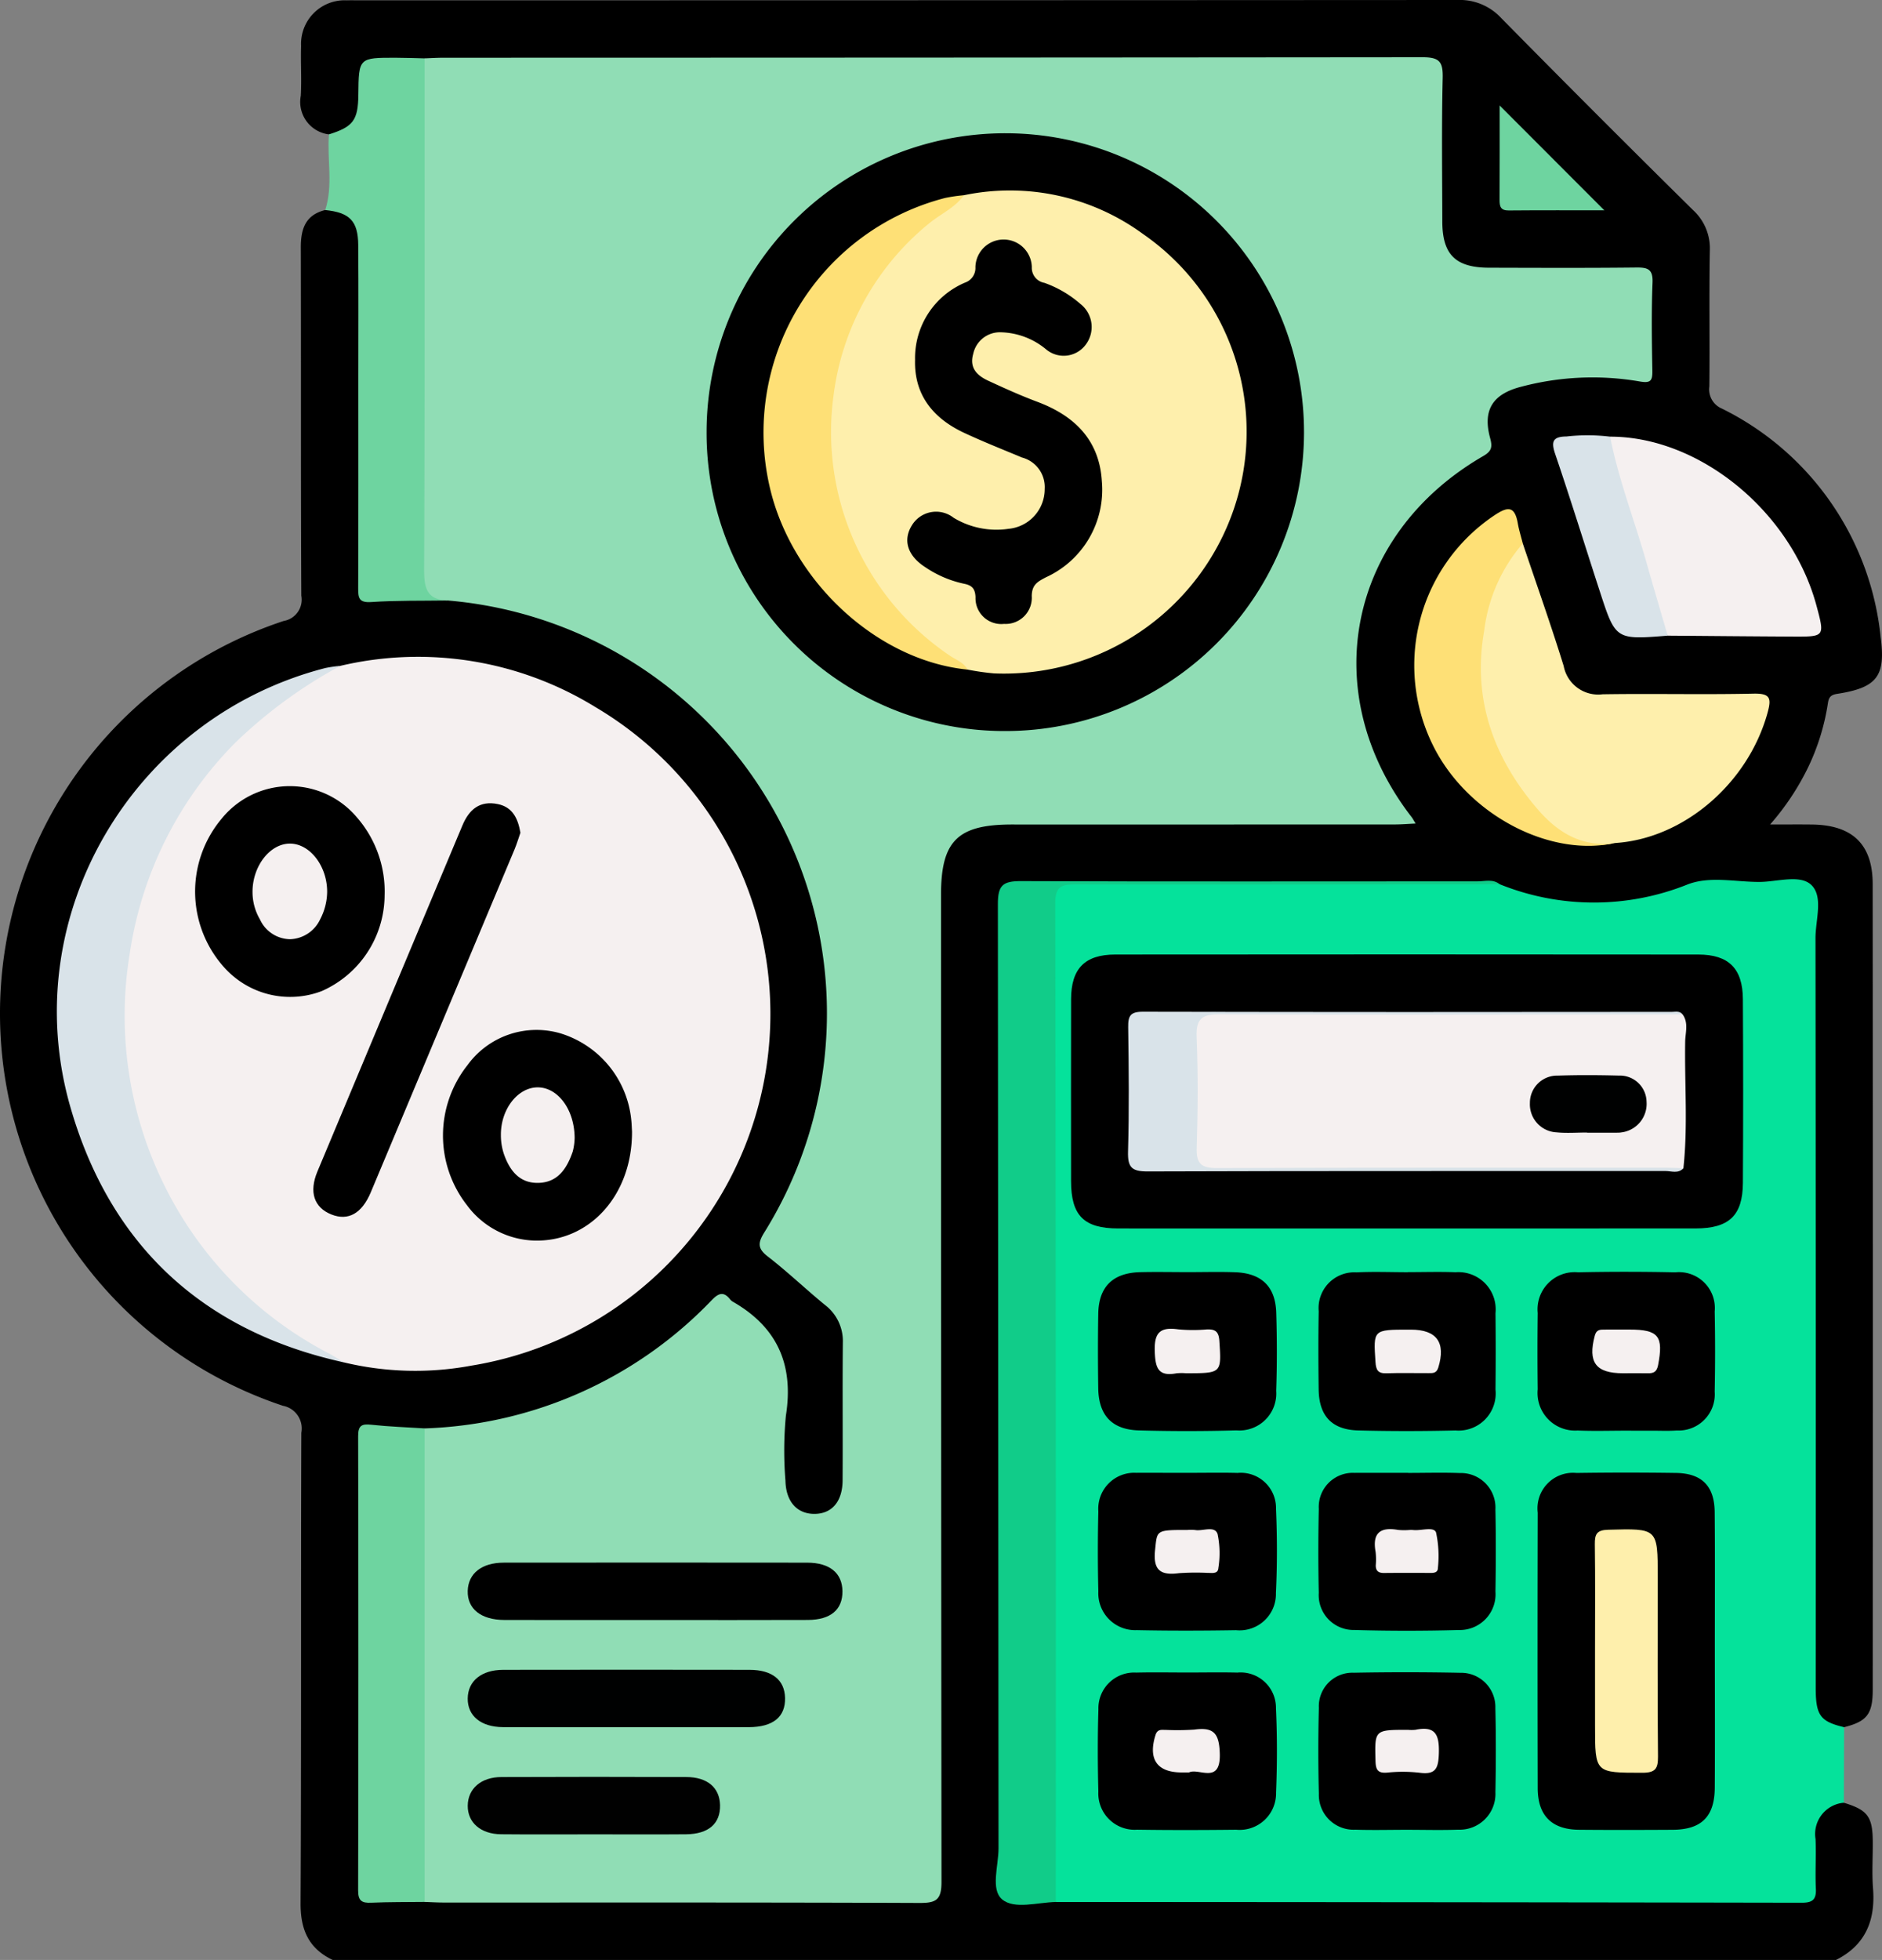
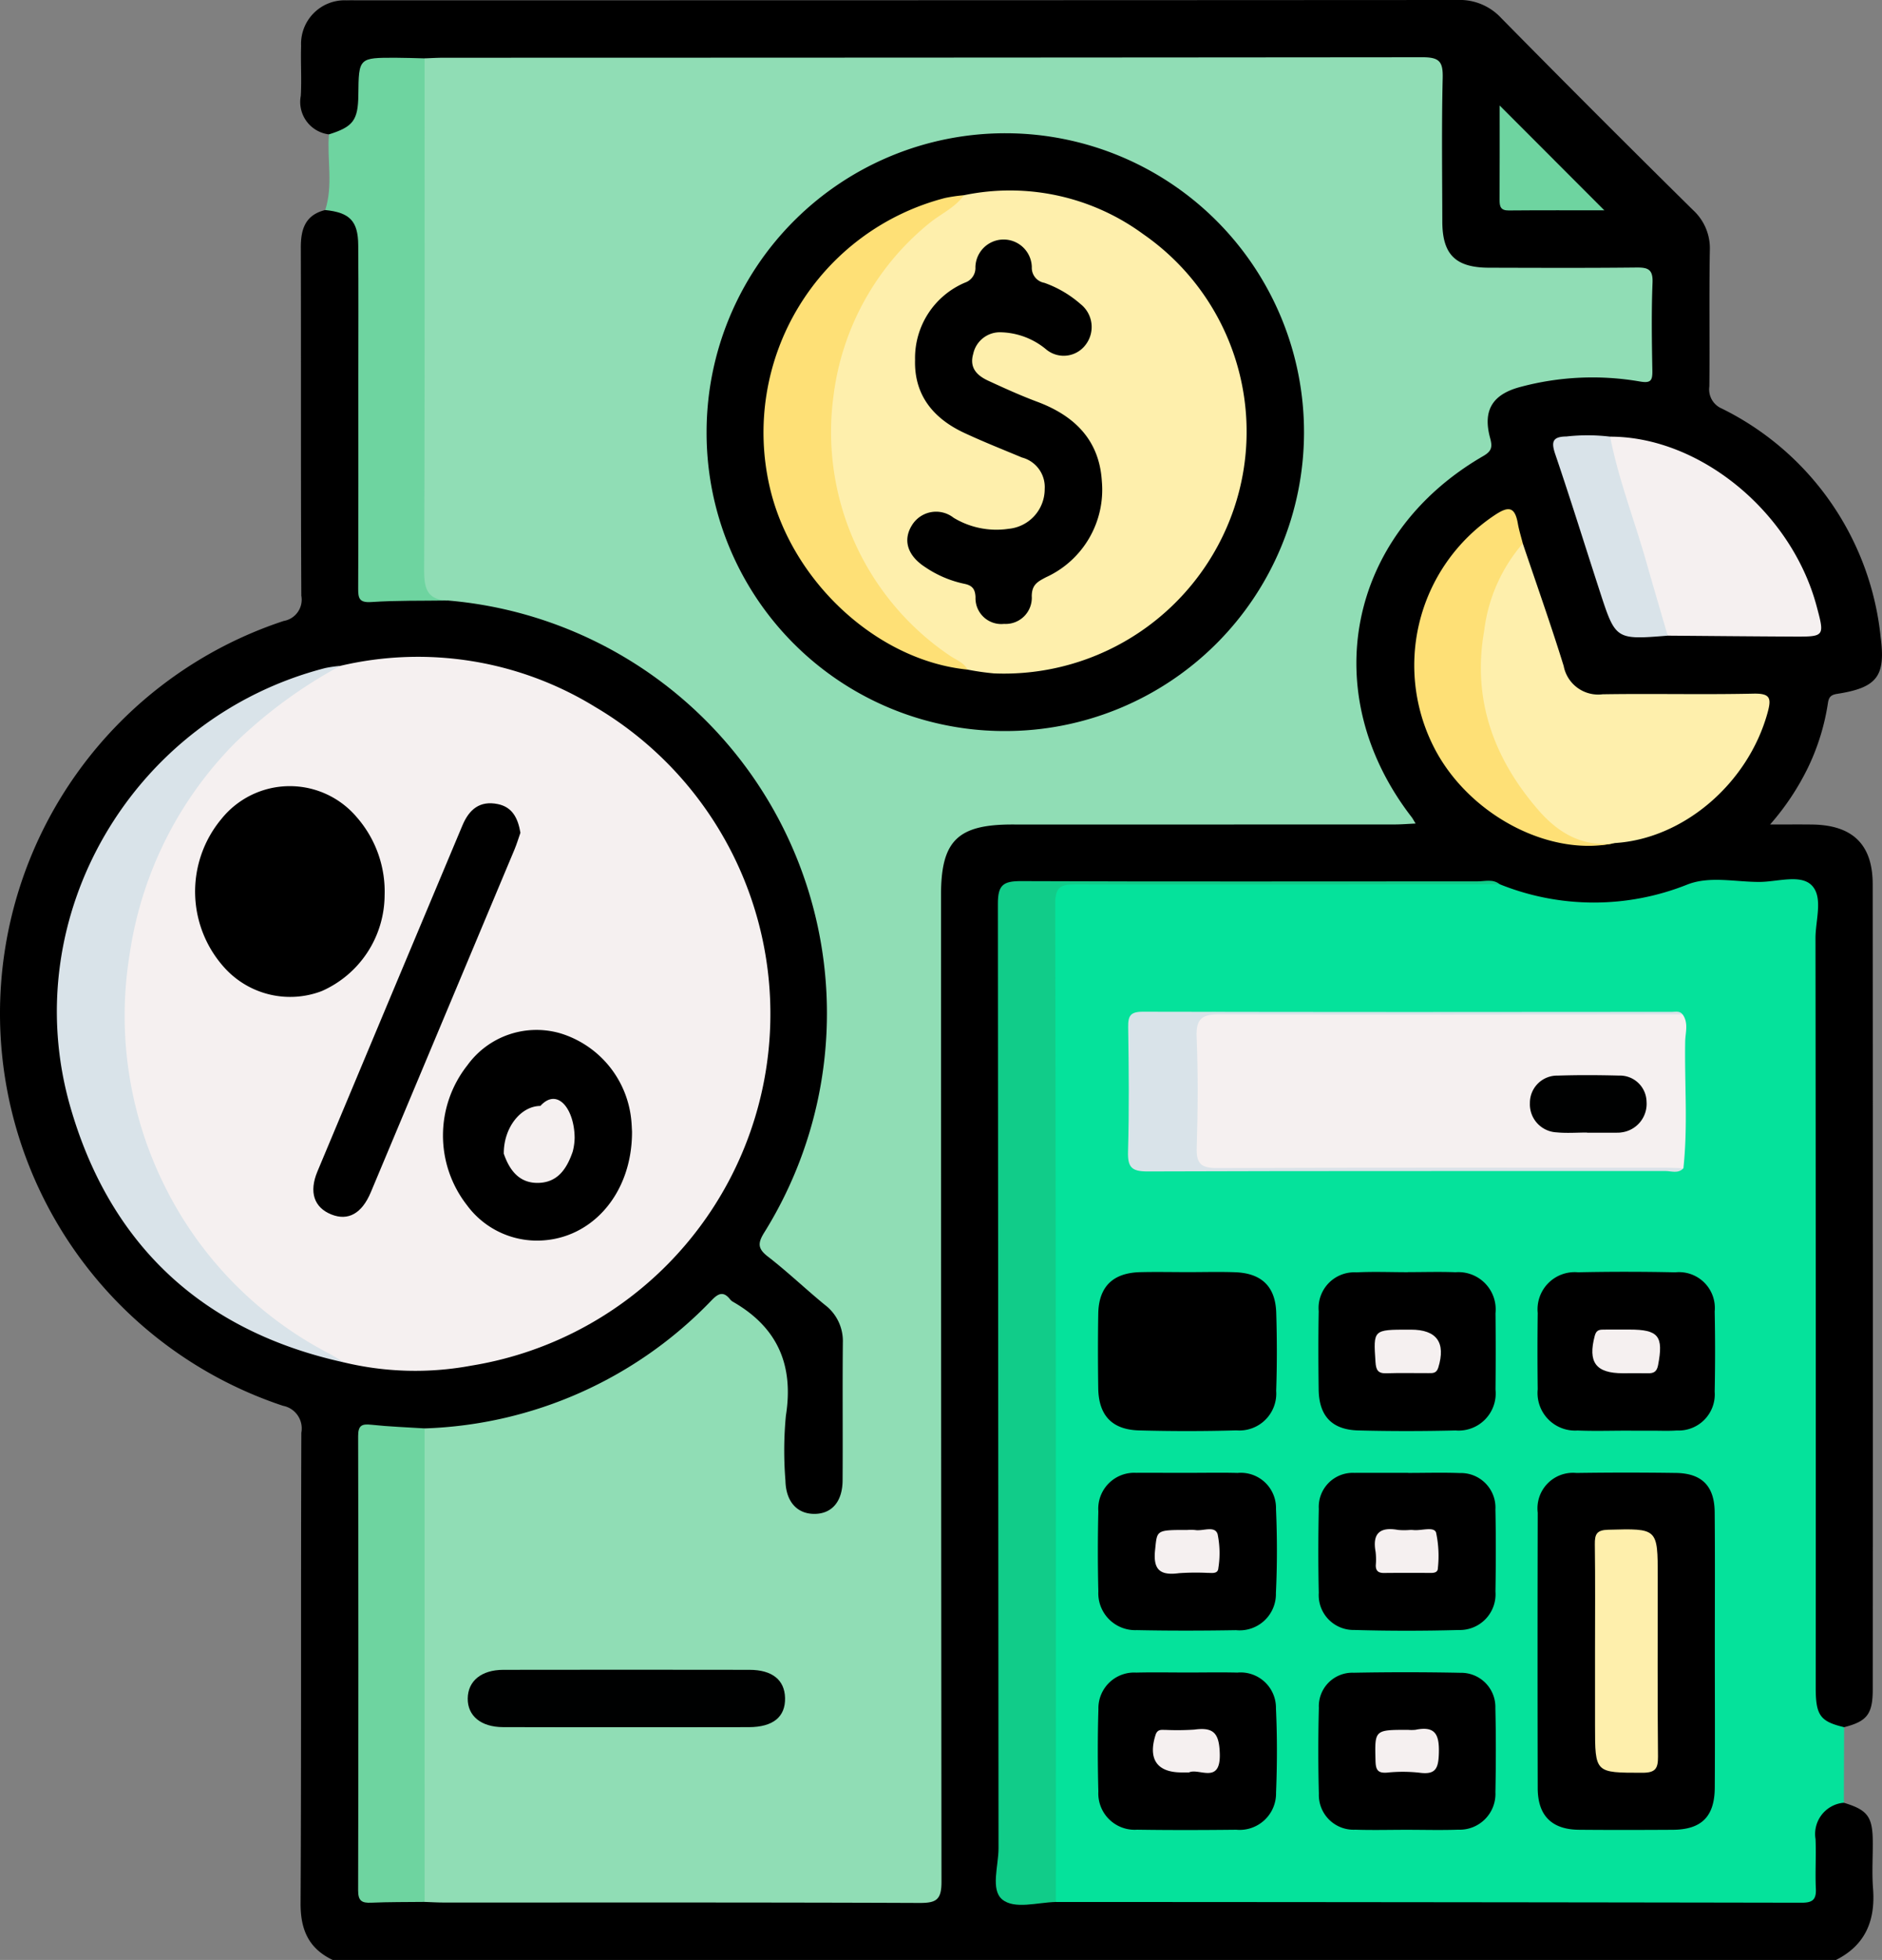
<svg xmlns="http://www.w3.org/2000/svg" viewBox="0 0 150 156.117">
  <rect x="0" y="0" width="150" height="156.117" fill="#808080" stroke="none" />
  <title>Quản lý tài chính – kế toán0</title>
  <g id="Layer_2" data-name="Layer 2">
    <g id="Layer_1-2" data-name="Layer 1">
      <g id="Quản_lý_tài_chính_kế_toán" data-name="Quản lý tài chính – kế toán">
        <path d="M26.216,10.704a2.604,2.604,0,0,1-2.241-3.08c.074-1.316-.018-2.641.024-3.96A3.47,3.47,0,0,1,27.637.027c.304-.01.609-.003.914-.003Q72.354.025,116.156,0A4.492,4.492,0,0,1,119.646,1.434q7.593,7.705,15.295,15.301A4.123,4.123,0,0,1,136.277,19.966c-.063,3.605.001,7.212-.038,10.817a1.66,1.66,0,0,0,1.003,1.764,22.894,22.894,0,0,1,12.649,18.19c.413,3.121-.276,4.034-3.459,4.53-.503.078-.671.255-.742.738a18.027,18.027,0,0,1-1.555,5.066,20.388,20.388,0,0,1-3.054,4.603c1.302,0,2.323-.011,3.344.002,3.221.041,4.831,1.578,4.833,4.751q.023,32.072.004,64.144c-.001,1.972-.463,2.544-2.284,3.006a1.878,1.878,0,0,1-2.479-1.499,9.947,9.947,0,0,1-.172-2.727q-.006-29.929-.003-59.859c-0-2.862-.003-2.858-2.85-2.867-3.293-.011-6.536-.029-9.758,1.097-4.163,1.456-8.324.678-12.356-.876a4.897,4.897,0,0,0-2.097-.27c-11.526.038-23.053-.076-34.579.061-2.619.031-2.625.024-2.625,2.594q-.002,37.552,0,75.104c0,2.701.006,2.703,2.677,2.714.457.002.914.008,1.37.043,5.172-.085,10.344-.031,15.516-.034q20.689-.014,41.378-.003c.456,0,.913.006,1.369-.003,1.79-.036,1.904-.148,1.943-1.894a29.059,29.059,0,0,1,.082-3.495,2.147,2.147,0,0,1,2.564-2.068c1.867.562,2.283,1.095,2.306,3.016.015,1.267-.078,2.541.021,3.801.199,2.543-.59,4.519-2.956,5.707H26.522c-1.914-.907-2.576-2.403-2.565-4.519.066-12.493.015-24.986.06-37.479A1.838,1.838,0,0,0,22.553,111.975a32.923,32.923,0,0,1,.059-62.514,1.721,1.721,0,0,0,1.404-2.013c-.048-9.243-.014-18.485-.04-27.728-.004-1.478.362-2.602,1.947-2.992a2.169,2.169,0,0,1,2.87,1.443,7.446,7.446,0,0,1,.34,2.847q.007,12.001.004,24.002c.002,2.339.048,2.389,2.368,2.383,1.266-.003,2.53.082,3.794.055a31.719,31.719,0,0,1,15.715,5.198A32.574,32.574,0,0,1,66.141,77.062,31.847,31.847,0,0,1,61.882,97.428c-1.037,1.756-.996,1.762.557,3.123,1.335,1.17,2.737,2.262,3.973,3.549a3.523,3.523,0,0,1,1.074,2.583c-.014,3.706.022,7.412-.018,11.118-.022,2.033-.826,2.983-2.431,3.032-1.639.05-2.749-.958-2.885-2.871a74.508,74.508,0,0,1-.036-8.068,4.52,4.52,0,0,0-1.806-4.059c-3.553-2.898-2.575-2.425-5.393.014a32.148,32.148,0,0,1-18.081,8.015,28.346,28.346,0,0,1-3.333.328,17.011,17.011,0,0,1-3.045-.067c-.95-.131-1.306.305-1.309,1.185-.001.355-.013.711-.013,1.066q-.001,16.154,0,32.307c0,.305.019.61.008.914-.036,1.018.432,1.478,1.462,1.467,1.066-.012,2.133-.041,3.199.03,12.549-.064,25.098-.012,37.646-.028,3.065-.004,3.065-.002,3.065-3.081q0-37.953.001-75.906c0-5.478,1.487-6.978,6.961-6.984q14.175-.014,28.349-.009a3.301,3.301,0,0,0,1.647-.153c.103-.538-.316-.834-.557-1.194a19.415,19.415,0,0,1,5.581-26.96c1.184-.754,1.863-1.462,1.721-3.001-.155-1.677.838-2.724,2.588-3.302A24.085,24.085,0,0,1,128.658,29.728c2.351.014,2.601.637,2.565-2.521-.014-1.219-.036-2.44.005-3.658.041-1.222-.455-1.804-1.706-1.709-.454.035-.914.003-1.371.001-15.436-.078-13.616,1.729-13.697-13.773-.002-.406.008-.813-.005-1.219-.049-1.575-.194-1.72-1.771-1.77-.508-.016-1.016-.005-1.524-.005Q73.659,5.074,36.165,5.073c-.711-0-1.423.034-2.131-.033-1.107.018-2.218.041-3.324-.01-1.149-.053-1.686.376-1.622,1.569a4.701,4.701,0,0,1-.502,2.79C28.06,10.242,27.485,11.133,26.216,10.704Z" />
        <path d="M119.533,70.433a20.053,20.053,0,0,0,14.975.014c1.784-.686,3.824-.188,5.746-.199,1.407-.008,3.227-.618,4.12.249.966.938.323,2.79.325,4.238q.034,29.85.018,59.701c0,2.204.36,2.686,2.262,3.14l-.02,6.017a2.499,2.499,0,0,0-2.255,2.902c.054,1.319-.037,2.644.025,3.961.042.89-.306,1.104-1.145,1.102q-29.718-.051-59.435-.059c-.692-.772-.5-1.727-.501-2.621q-.018-29.872-.009-59.745-0-8.002.001-16.003a14.659,14.659,0,0,1,.056-1.675c.087-.752.395-1.257,1.264-1.157a4.026,4.026,0,0,0,.457.002q16.46-0,32.92.004A2.303,2.303,0,0,1,119.533,70.433Z" fill="#05e29b" />
        <path d="M26.216,10.704C28.151,10.099,28.54,9.575,28.561,7.549c.031-2.951.031-2.955,3.001-2.949.759.001,1.519.032,2.278.049.681.778.477,1.732.478,2.624q.022,18.27.003,36.541c-.001,1.502-.194,3.039,1.339,4.017-2.023.031-4.05-.012-6.066.124-.978.066-1.049-.315-1.046-1.095.024-5.571.013-11.141.013-16.712-0-3.545.02-7.09-.009-10.635-.016-1.916-.687-2.585-2.63-2.783C26.565,14.747,26.057,12.709,26.216,10.704Z" fill="#6ed4a0" />
        <path d="M35.661,47.829c-1.752-.061-1.862-1.126-1.856-2.596.057-13.528.035-27.056.035-40.585.507-.017,1.013-.049,1.52-.049q39.006-.004,78.011-.039c1.386-.003,1.645.378,1.615,1.665-.09,3.807-.038,7.618-.03,11.427.006,2.626,1.056,3.665,3.721,3.672,3.911.01,7.822.028,11.732-.015.921-.01,1.345.124,1.302,1.207-.093,2.333-.056,4.672-.014,7.008.014.794-.127,1.015-1.002.862a22.167,22.167,0,0,0-9.503.432c-2.233.584-3.028,1.859-2.427,4.067.189.694.15,1.038-.542,1.438-10.83,6.256-13.331,18.91-5.716,28.759.085.11.149.237.321.516-.637.029-1.162.073-1.688.073q-15.237.006-30.473.003c-4.344 0-5.665,1.305-5.665,5.591q-0,39.312.036,78.623c.003,1.429-.408,1.693-1.74,1.688-12.646-.051-25.293-.03-37.939-.033-.507-0-1.013-.032-1.52-.049a2.596,2.596,0,0,1-.491-2.013q-.02-16.844-.001-33.688a2.651,2.651,0,0,1,.491-2.016A33.192,33.192,0,0,0,56.727,103.562c.508-.526.92-.737,1.446-.087a.841.841,0,0,0,.224.204c3.558,2.029,4.883,5.031,4.24,9.086a29.43,29.43,0,0,0-.035,5.172c.035,1.666.921,2.649,2.303,2.649,1.386-0,2.241-.969,2.252-2.666.023-3.656-.015-7.312.02-10.968a3.615,3.615,0,0,0-1.442-3.022c-1.531-1.255-2.966-2.629-4.53-3.838-.837-.646-.812-1.087-.276-1.944A33.001,33.001,0,0,0,35.661,47.829Z" fill="#90ddb5" />
        <path d="M27.123,53.038a26.977,26.977,0,0,1,20.321,3.277,28.384,28.384,0,0,1-9.906,52.467,24.339,24.339,0,0,1-10.12-.262c-6.061-2.134-10.197-6.541-13.445-11.804A31.121,31.121,0,0,1,17.072,60.38,24.108,24.108,0,0,1,27.123,53.038Z" fill="#f5f0f0" />
        <path d="M119.533,70.433c-11.279.011-22.557.034-33.836.012-1.125-.002-1.593.203-1.59,1.49q.065,39.782.043,79.564c-1.462.033-3.305.609-4.275-.205-.938-.787-.289-2.675-.29-4.073q-.031-37.609-.051-75.218c-.003-1.495.402-1.826,1.851-1.819,12.13.052,24.26.014,36.39.019C118.36,70.203,118.995,69.997,119.533,70.433Z" fill="#11cc89" />
        <path d="M121.37,43.289c1.095,3.251,2.247,6.485,3.26,9.761a2.797,2.797,0,0,0,3.1,2.252c4.006-.064,8.016.036,12.021-.051,1.351-.029,1.45.359,1.126,1.53-1.552,5.617-6.686,10.033-12.174,10.371-2.873.598-4.937-.671-6.743-2.768a17.647,17.647,0,0,1-4.3-10.189,16.212,16.212,0,0,1,2.637-10.261C120.533,43.559,120.793,43.137,121.37,43.289Z" fill="#feefac" />
        <path d="M27.123,53.038a37.953,37.953,0,0,0-8.39,6.141,30.073,30.073,0,0,0-8.393,16.785,30.4,30.4,0,0,0,2.685,18.301,30.054,30.054,0,0,0,13.095,13.491c.444.233.866.508,1.298.764C16.132,106.04,8.766,99.158,5.606,88.169,1.24,72.985,10.605,57.151,25.926,53.211A10.797,10.797,0,0,1,27.123,53.038Z" fill="#d9e3e9" />
        <path d="M33.84,113.776l.001,37.717c-1.417.017-2.836.001-4.252.064-.753.034-1.047-.145-1.045-.982q.041-18.09.001-36.18c-.002-.863.292-.992,1.059-.909C31.01,113.637,32.427,113.685,33.84,113.776Z" fill="#6ed4a0" />
        <path d="M128.331,34.781c7.144-.002,14.438,5.977,16.454,13.488.655,2.44.655,2.449-1.853,2.437-3.337-.016-6.675-.048-10.012-.074a7.452,7.452,0,0,1-1.289-3.056c-1.141-3.63-2.194-7.286-3.339-10.915C128.094,36.036,127.836,35.397,128.331,34.781Z" fill="#f5f0f0" />
        <path d="M121.37,43.289a13,13,0,0,0-3.075,6.942c-.967,5.47.751,10.173,4.302,14.276,1.585,1.831,3.534,3.006,6.107,2.644-5.025,1.111-11.256-2.026-14.146-7.124a14.367,14.367,0,0,1,4.526-18.963c1.053-.705,1.636-.812,1.887.612C121.066,42.221,121.235,42.752,121.37,43.289Z" fill="#fee076" />
        <path d="M128.331,34.781c.671,3.431,1.951,6.686,2.9,10.036.55,1.942,1.125,3.877,1.688,5.816-4.145.331-4.153.333-5.404-3.51-1.189-3.651-2.324-7.32-3.561-10.955-.344-1.01-.184-1.39.898-1.401A15.019,15.019,0,0,1,128.331,34.781Z" fill="#d9e3e9" />
        <path d="M127.871,16.754c-2.399,0-5.012-.014-7.624.01-.656.006-.73-.33-.727-.854.013-2.57.006-5.141.006-7.507Z" fill="#6ed4a0" />
-         <path d="M112.133,97.852q-11.503,0-23.005-.002c-2.744-.002-3.76-1.026-3.763-3.778q-.008-7.237.002-14.474c.005-2.44,1.085-3.564,3.527-3.567q23.234-.022,46.467.001c2.433.003,3.537,1.122,3.551,3.557q.043,7.313.001,14.626c-.014,2.61-1.101,3.632-3.776,3.634Q123.635,97.859,112.133,97.852Z" />
        <path d="M136.676,131.571c.001,3.607.019,7.215-.005,10.822-.016,2.315-1.061,3.342-3.359,3.355-2.489.014-4.979.021-7.469-.002-2.164-.02-3.278-1.128-3.283-3.309q-.025-10.975.001-21.949a2.83,2.83,0,0,1,3.086-3.162q3.962-.059,7.926-.001c2.06.026,3.072,1.035,3.091,3.119C136.699,124.153,136.674,127.862,136.676,131.571Z" />
        <path d="M94.657,101.329c1.268.001,2.537-.038,3.802.01,2.091.079,3.195,1.139,3.259,3.214.064,2.077.069,4.159-.004,6.235a2.94,2.94,0,0,1-3.167,3.146q-3.876.108-7.756.003c-2.165-.056-3.228-1.199-3.259-3.366-.028-1.977-.032-3.955.002-5.932.037-2.139,1.156-3.246,3.32-3.306C92.121,101.3,93.389,101.328,94.657,101.329Z" />
        <path d="M94.666,133.221c1.318-0,2.637-.025,3.954.006a2.819,2.819,0,0,1,3.077,2.865c.103,2.226.098,4.463.007,6.69a2.903,2.903,0,0,1-3.171,2.962c-2.636.029-5.273.036-7.909-.003a2.897,2.897,0,0,1-3.083-3.042c-.055-2.179-.061-4.361.005-6.54a2.848,2.848,0,0,1,3.013-2.931C91.928,133.194,93.297,133.221,94.666,133.221Z" />
        <path d="M94.686,117.316c1.318.002,2.636-.027,3.953.008a2.804,2.804,0,0,1,3.061,2.876c.097,2.226.099,4.463-.007,6.688a2.894,2.894,0,0,1-3.178,2.961c-2.635.043-5.272.05-7.907-.004a2.943,2.943,0,0,1-3.068-3.081q-.076-3.191-0-6.386a2.868,2.868,0,0,1,3.041-3.062c.101-.004.203-.003.304-.003Q92.785,117.314,94.686,117.316Z" />
        <path d="M112.213,101.329c1.267,0,2.535-.04,3.8.009a2.968,2.968,0,0,1,3.182,3.263q.032,3.04-0,6.081a2.959,2.959,0,0,1-3.189,3.259c-2.583.061-5.17.065-7.752-.002-2.103-.055-3.125-1.158-3.153-3.264-.027-2.077-.035-4.156.004-6.233a2.845,2.845,0,0,1,3.004-3.094c1.365-.07,2.736-.013,4.104-.013Z" />
        <path d="M129.693,113.957c-1.318-.002-2.637.043-3.952-.013a2.993,2.993,0,0,1-3.182-3.28q-.036-3.04.001-6.081a2.96,2.96,0,0,1,3.211-3.241q3.875-.082,7.752.003a2.858,2.858,0,0,1,3.142,3.116q.063,3.191-.001,6.385a2.88,2.88,0,0,1-3.019,3.096c-.655.048-1.317.016-1.976.017S130.352,113.96,129.693,113.957Z" />
        <path d="M112.235,117.323c1.368,0,2.738-.041,4.105.01a2.755,2.755,0,0,1,2.848,2.905c.045,2.178.039,4.359.003,6.538a2.846,2.846,0,0,1-2.898,3.059c-2.785.075-5.576.079-8.361-.003a2.774,2.774,0,0,1-2.822-2.956q-.072-3.343.002-6.689a2.713,2.713,0,0,1,2.866-2.867c.101-.006.203-.004.304-.004q1.977-0,3.953-0Z" />
        <path d="M112.123,145.749c-1.368 0-2.738.037-4.104-.009a2.767,2.767,0,0,1-2.902-2.862q-.088-3.418-0-6.84a2.671,2.671,0,0,1,2.777-2.799q4.255-.081,8.512.005a2.728,2.728,0,0,1,2.778,2.819c.054,2.228.047,4.46.004,6.689a2.852,2.852,0,0,1-2.961,2.987C114.861,145.788,113.491,145.749,112.123,145.749Z" />
        <path d="M56.317,34.367a23.808,23.808,0,1,1,23.757,23.863A23.744,23.744,0,0,1,56.317,34.367Z" />
-         <path d="M52.22,129.039c-4.005 0-8.01.008-12.015-.003-1.872-.005-2.967-.89-2.926-2.318.04-1.386,1.11-2.246,2.875-2.248q12.092-.013,24.183.001c1.797.002,2.792.832,2.808,2.27.016,1.469-.933,2.286-2.756,2.293C60.332,129.051,56.276,129.039,52.22,129.039Z" />
        <path d="M49.966,137.576c-3.294-0-6.588.011-9.883-.005-1.755-.009-2.82-.9-2.804-2.284.016-1.391,1.088-2.277,2.84-2.28q9.807-.016,19.613-0c1.817.003,2.805.804,2.839,2.239.035,1.506-.948,2.319-2.875,2.327C56.453,137.585,53.21,137.576,49.966,137.576Z" fill="#000101" />
-         <path d="M47.378,146.112c-2.482-0-4.964.018-7.445-.007-1.628-.016-2.667-.939-2.653-2.278.013-1.348,1.053-2.274,2.682-2.28q7.369-.03,14.739-.001c1.683.006,2.654.847,2.688,2.232.036,1.477-.911,2.313-2.717,2.329C52.241,146.128,49.809,146.112,47.378,146.112Z" fill="#010101" />
        <path d="M50.373,90.133c.019,5.114-3.442,8.838-7.848,8.68a6.934,6.934,0,0,1-5.319-2.832,9.015,9.015,0,0,1,.042-11.124,6.799,6.799,0,0,1,7.435-2.543,8.031,8.031,0,0,1,5.611,6.717C50.351,89.482,50.36,89.94,50.373,90.133Z" />
        <path d="M30.654,71.338a8.388,8.388,0,0,1-5.009,7.604,7.057,7.057,0,0,1-7.672-1.771,9.028,9.028,0,0,1-.327-11.937,6.991,6.991,0,0,1,10.789-.14A8.989,8.989,0,0,1,30.654,71.338Z" />
        <path d="M41.479,66.331c-.146.416-.29.899-.484,1.362Q35.281,81.334,29.553,94.969c-.716,1.704-1.814,2.301-3.147,1.765-1.371-.551-1.796-1.776-1.107-3.422q5.768-13.784,11.555-27.559c.54-1.291,1.392-1.996,2.819-1.706C40.831,64.282,41.281,65.161,41.479,66.331Z" />
        <path d="M134.104,80.795c.497.682.221,1.458.209,2.177-.056,3.362.224,6.73-.143,10.087a3.702,3.702,0,0,1-1.357.095q-17.961.006-35.923.002c-1.742-0-1.928-.143-1.952-1.876-.042-2.993-.029-5.987-.003-8.981.01-1.173.449-1.667,1.747-1.662,12.126.049,24.253.028,36.379.031A1.972,1.972,0,0,1,134.104,80.795Z" fill="#f5f0f0" />
        <path d="M134.104,80.795c-12.281.01-24.562.043-36.843-.004-1.428-.005-1.947.308-1.886,1.821.12,2.939.098,5.888.006,8.828-.04,1.297.402,1.605,1.641,1.601,12.028-.042,24.055-.026,36.083-.023.355 0.0.709.026,1.064.04-.417.451-.957.217-1.431.218-13.757.011-27.514-.016-41.271.033-1.295.005-1.594-.35-1.56-1.596.092-3.297.06-6.599.012-9.898-.013-.892.171-1.228,1.156-1.227q21.092.041,42.185.011C133.551,80.599,133.876,80.504,134.104,80.795Z" fill="#d9e3e9" />
        <path d="M127.127,131.529c0-2.841.024-5.683-.015-8.524-.011-.804.152-1.132,1.062-1.156,3.951-.105,3.951-.138,3.951,3.761,0,4.769-.025,9.539.021,14.308.009.965-.215,1.288-1.243,1.288-3.775-.003-3.775.039-3.775-3.741Q127.126,134.497,127.127,131.529Z" fill="#feefac" />
-         <path d="M94.519,109.383a4.193,4.193,0,0,0-.755.006c-1.446.269-1.679-.415-1.726-1.731-.055-1.508.42-1.972,1.853-1.773a12.375,12.375,0,0,0,2.267.01c.665-.031.977.133,1.027.901C97.352,109.385,97.388,109.383,94.519,109.383Z" fill="#f5f0f0" />
        <path d="M94.768,141.18h-.585c-1.967,0-2.687-1.056-2.089-2.97.161-.516.503-.41.828-.418a20.367,20.367,0,0,0,2.28-.025c1.55-.214,1.973.316,2.018,1.926C97.29,142.168,95.546,140.8,94.768,141.18Z" fill="#f5f0f0" />
        <path d="M94.646,121.866a3.501,3.501,0,0,1,.607.005c.617.11,1.56-.376,1.792.324a7.458,7.458,0,0,1,.061,2.704c-.03.493-.513.381-.846.387a19.788,19.788,0,0,0-2.277.022c-1.467.197-2.094-.215-1.921-1.838C92.231,121.88,92.1,121.866,94.646,121.866Z" fill="#f5f0f0" />
        <path d="M112.298,105.91H112.45c2.068 0,2.796,1.032,2.186,3.019-.151.491-.468.443-.81.445-1.111.006-2.223-.026-3.333.012-.683.024-.822-.282-.864-.902C109.457,105.908,109.435,105.91,112.298,105.91Z" fill="#f5f0f0" />
        <path d="M129.504,109.383c-.051.001-.101.001-.152.001-2.172-0-2.807-.875-2.244-2.993.132-.497.426-.484.783-.485q.989-.004,1.979-.002c2.328-0,2.729.523,2.282,2.839-.103.533-.36.653-.821.643C130.722,109.372,130.113,109.382,129.504,109.383Z" fill="#f5f0f0" />
        <path d="M112.333,121.869a2.496,2.496,0,0,1,.303.002c.631.077,1.639-.303,1.821.196a8.841,8.841,0,0,1,.147,2.823c.003.32-.239.397-.517.397-1.262-.001-2.524-.008-3.785.005-.438.004-.658-.167-.649-.616a5.346,5.346,0,0,0-.013-1.058c-.276-1.49.351-2.011,1.786-1.756A5.251,5.251,0,0,0,112.333,121.869Z" fill="#f5f0f0" />
        <path d="M112.22,137.787a3.07,3.07,0,0,0,.605-.005c1.578-.324,1.897.389,1.856,1.857-.034,1.213-.243,1.743-1.554,1.562a12.134,12.134,0,0,0-2.573-.007c-.763.059-.905-.241-.923-.947C109.569,137.786,109.537,137.787,112.22,137.787Z" fill="#f5f0f0" />
        <path d="M76.829,15.55a17.957,17.957,0,0,1,14.281,3.095,19.137,19.137,0,0,1,7.214,21.946A19.357,19.357,0,0,1,79.231,53.639a20.585,20.585,0,0,1-2.104-.301c-6.276-3.241-9.799-8.531-11.001-15.338-1.2-6.795.703-12.841,5.14-18.089A15.874,15.874,0,0,1,76.829,15.55Z" fill="#feefac" />
        <path d="M76.829,15.55c-.724,1.012-1.882,1.496-2.806,2.267a21.05,21.05,0,0,0-7.589,13.696,21.497,21.497,0,0,0,9.274,20.715c.492.334,1.103.541,1.418,1.109C69.921,52.628,63.072,46.309,61.345,38.779A19.293,19.293,0,0,1,75.338,15.766,13.117,13.117,0,0,1,76.829,15.55Z" fill="#fee076" />
-         <path d="M45.8,90.625a4.64,4.64,0,0,1-.154,1.107c-.447,1.299-1.15,2.433-2.695,2.488-1.555.055-2.339-1-2.797-2.322a4.725,4.725,0,0,1-.232-1.479c-.02-2.054,1.332-3.793,2.916-3.807C44.425,86.598,45.778,88.323,45.8,90.625Z" fill="#f5f0f0" />
-         <path d="M26.075,71.05a4.836,4.836,0,0,1-.558,2.176,2.743,2.743,0,0,1-2.402,1.585A2.686,2.686,0,0,1,20.717,73.231a4.311,4.311,0,0,1-.59-2.162c-.016-2.09,1.417-3.918,3.042-3.872C24.742,67.243,26.086,69.024,26.075,71.05Z" fill="#f5f0f0" />
+         <path d="M45.8,90.625a4.64,4.64,0,0,1-.154,1.107c-.447,1.299-1.15,2.433-2.695,2.488-1.555.055-2.339-1-2.797-2.322c-.02-2.054,1.332-3.793,2.916-3.807C44.425,86.598,45.778,88.323,45.8,90.625Z" fill="#f5f0f0" />
        <path d="M126.494,90.21c-.81,0-1.627.065-2.429-.015a2.235,2.235,0,0,1-2.128-2.326,2.17,2.17,0,0,1,2.23-2.194c1.619-.053,3.242-.044,4.862-.002a2.126,2.126,0,0,1,2.205,2.07,2.292,2.292,0,0,1-2.006,2.456,1.73,1.73,0,0,1-.302.023q-1.216.003-2.431.001Z" fill="#000101" />
        <path d="M83.265,38.947a2.433,2.433,0,0,0-1.813-2.506c-1.54-.644-3.095-1.258-4.607-1.964-2.451-1.144-3.994-3.007-3.912-5.81a6.523,6.523,0,0,1,3.977-6.154,1.233,1.233,0,0,0,.833-1.233,2.248,2.248,0,0,1,4.495-.001,1.211,1.211,0,0,0,.998,1.249,8.825,8.825,0,0,1,2.873,1.681,2.327,2.327,0,0,1,.411,3.262,2.182,2.182,0,0,1-3.122.374,5.856,5.856,0,0,0-3.614-1.377,2.173,2.173,0,0,0-2.215,1.716c-.327,1.13.314,1.735,1.206,2.147,1.285.593,2.577,1.179,3.902,1.674,2.959,1.106,4.935,3.038,5.141,6.306a7.658,7.658,0,0,1-4.452,7.67c-.657.349-1.12.578-1.133,1.493a2.084,2.084,0,0,1-2.209,2.221,2.056,2.056,0,0,1-2.273-2.131c-.032-.722-.326-.954-.951-1.075a8.737,8.737,0,0,1-3.055-1.312c-1.408-.906-1.802-2.139-1.068-3.328a2.257,2.257,0,0,1,3.329-.606,6.589,6.589,0,0,0,4.377.879A3.174,3.174,0,0,0,83.265,38.947Z" />
      </g>
    </g>
  </g>
</svg>